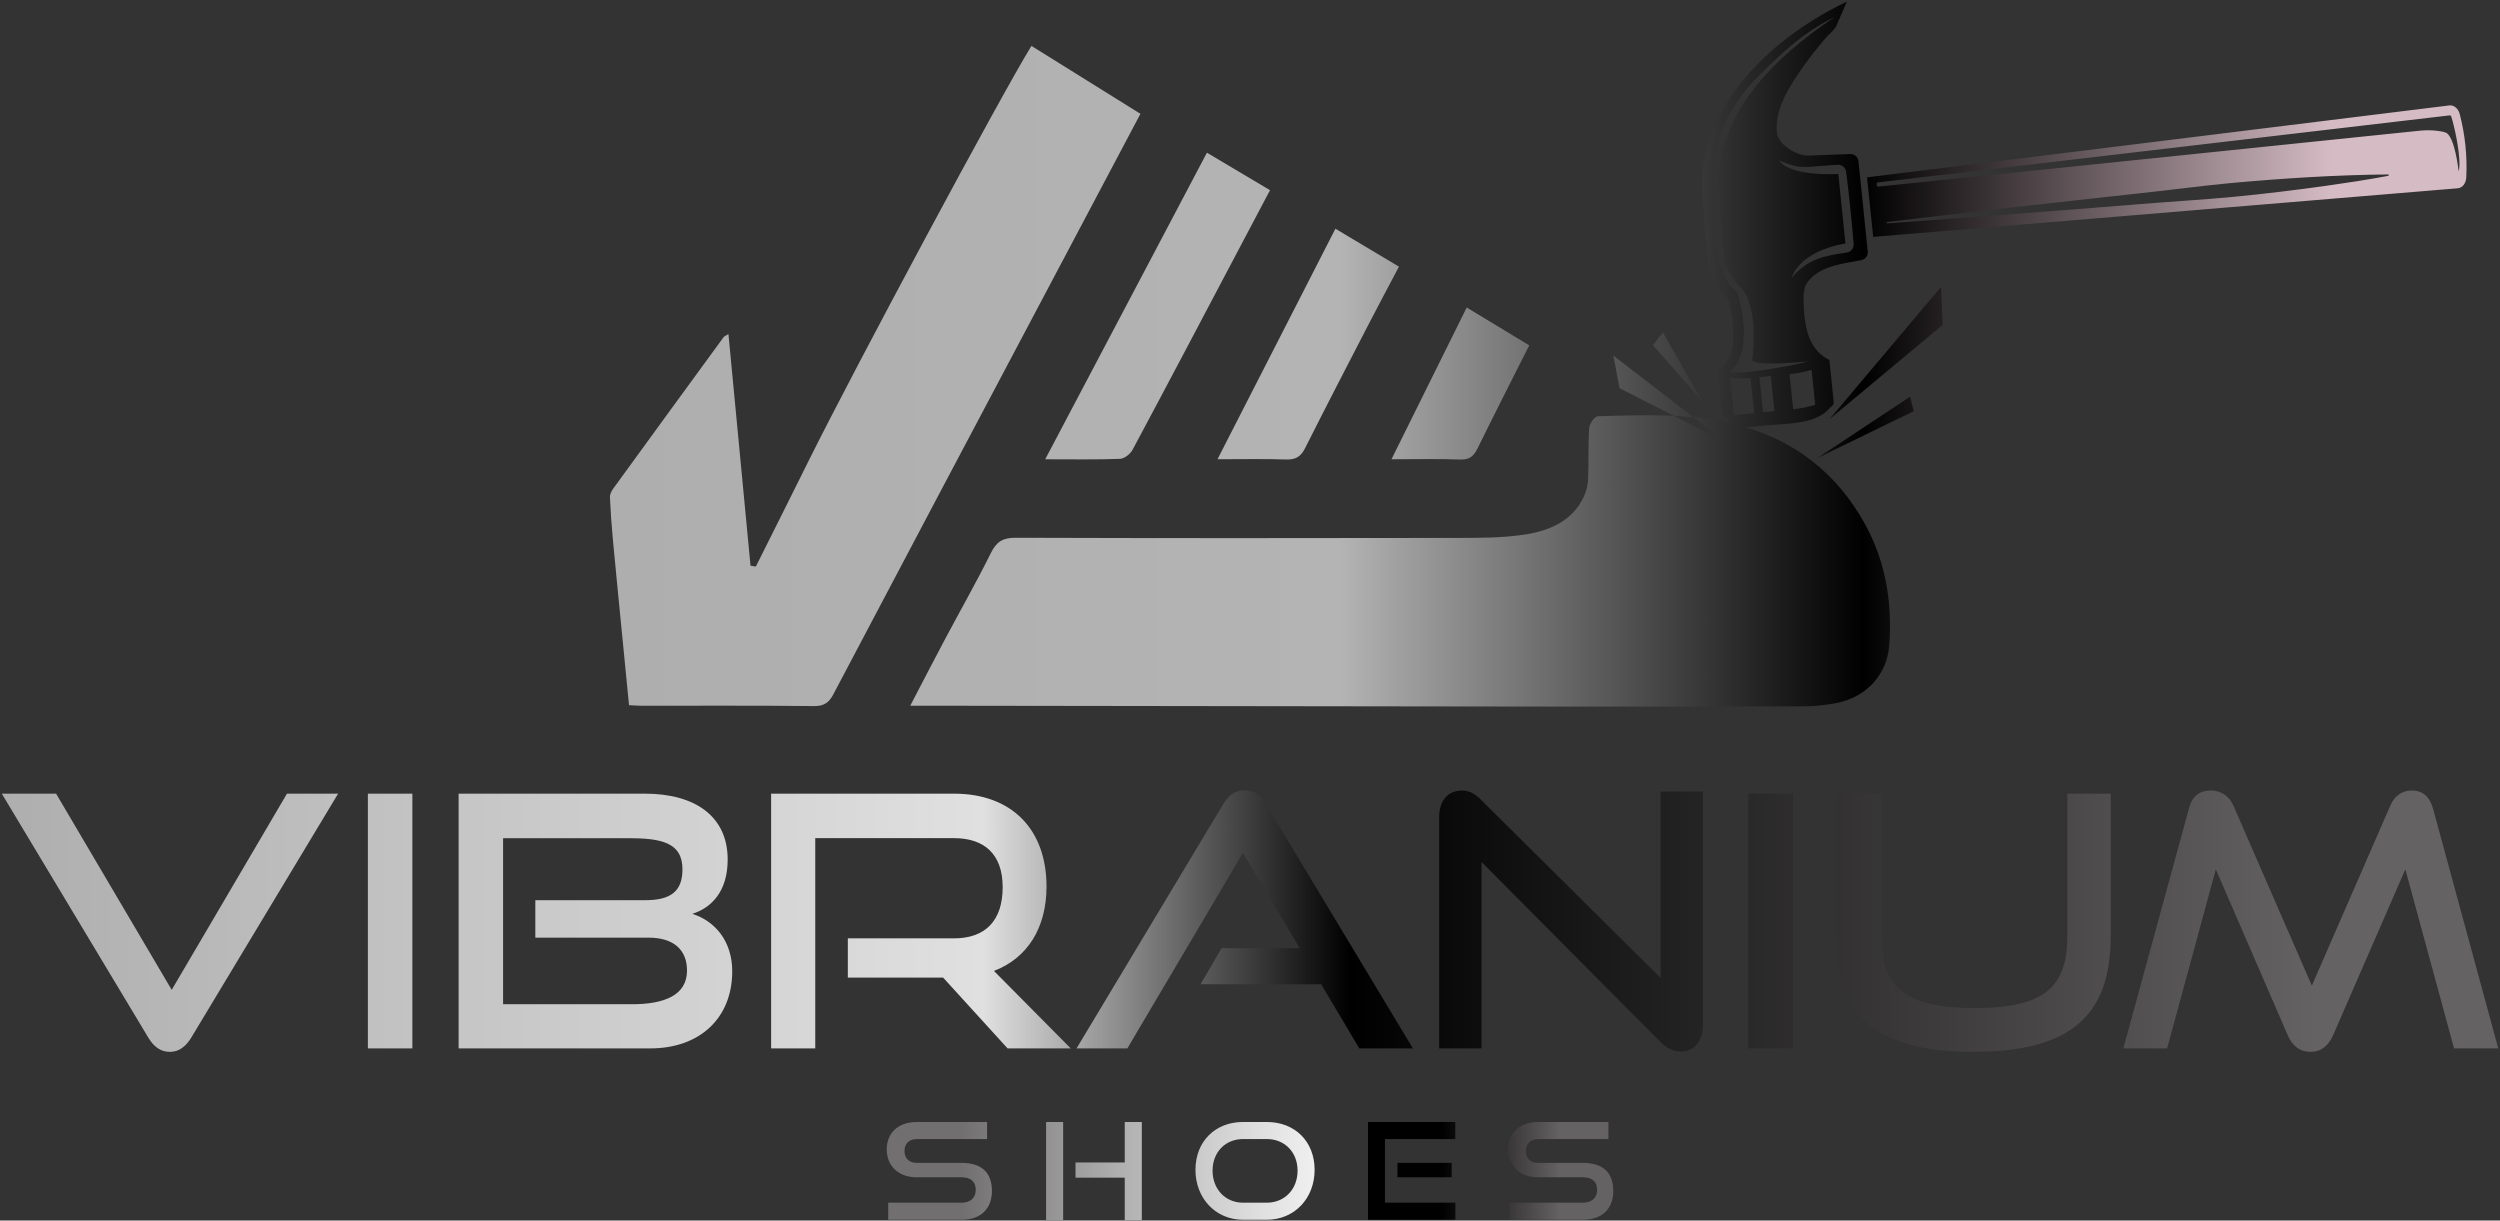
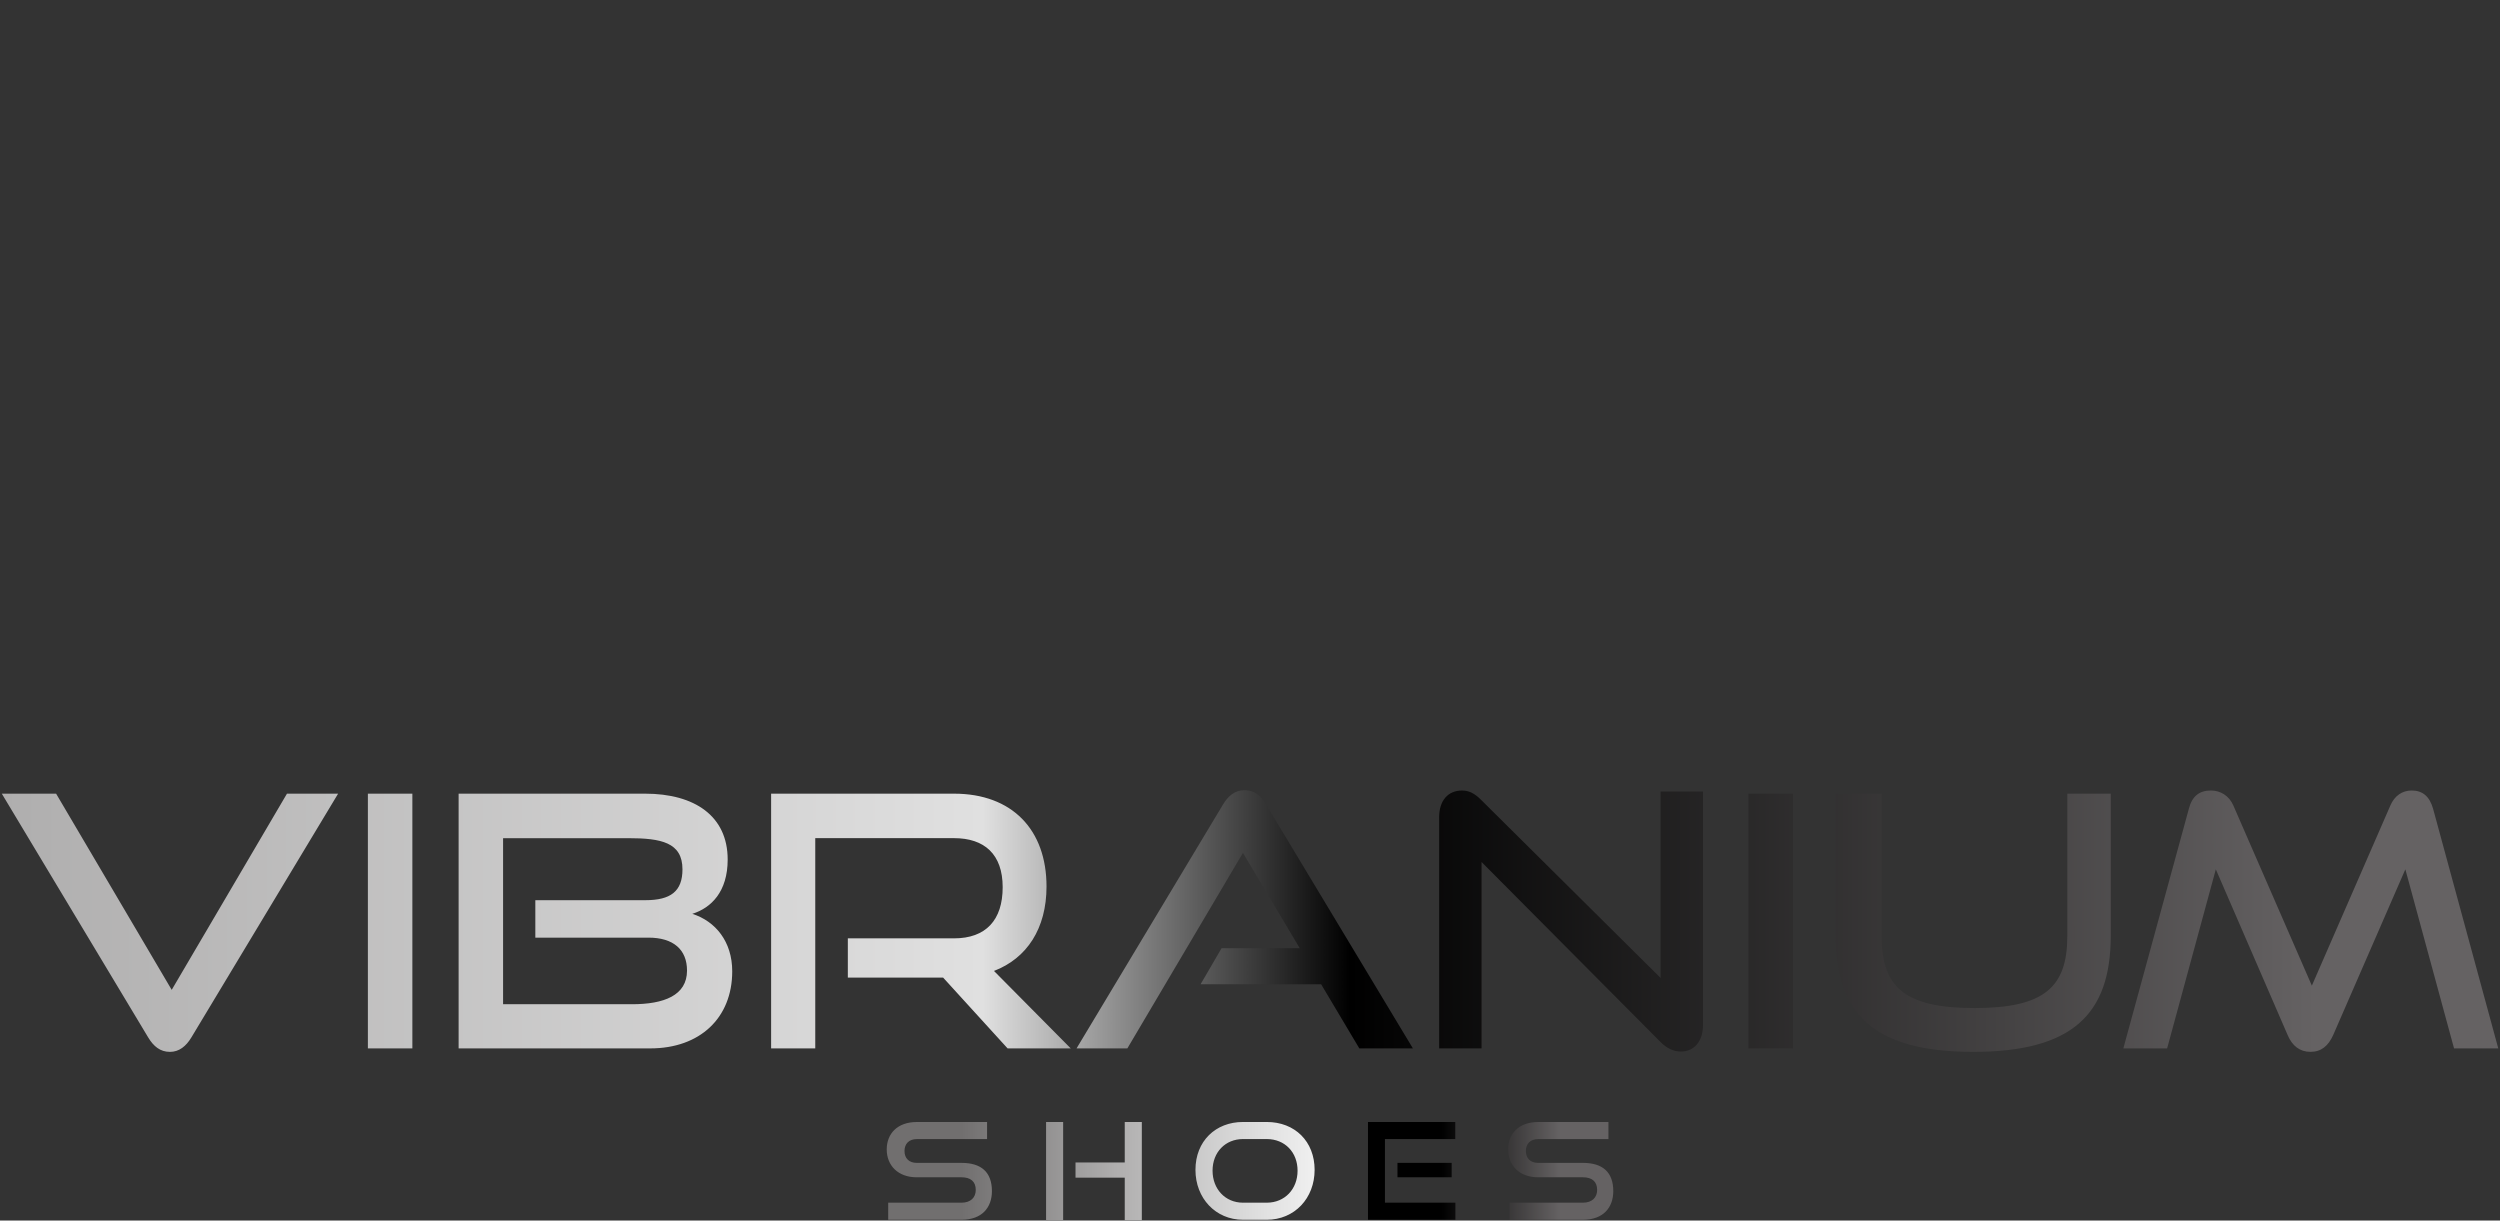
<svg xmlns="http://www.w3.org/2000/svg" width="934" height="456" viewBox="0 0 934 456" fill="none">
  <rect x="0" y="0" width="934" height="456" fill="#333333" stroke="none" />
  <path d="M331.831 455.702V449.322H359.211C362.631 449.322 364.541 447.412 364.541 444.552C364.541 441.432 362.631 439.832 359.211 439.832H342.431C335.551 439.832 331.281 435.462 331.281 429.432C331.281 423.552 335.251 419.182 342.541 419.182H368.771V425.562H342.541C339.631 425.562 337.921 427.272 337.921 430.032C337.921 432.792 339.681 434.452 342.491 434.452H359.221C366.611 434.452 370.581 437.922 370.581 445.002C370.581 451.132 366.861 455.702 359.221 455.702H331.831ZM390.811 455.852V419.172H397.191V455.852H390.811ZM420.201 455.852V439.972H401.811V434.292H420.201V419.172H426.581V455.852H420.201ZM464.361 455.702C454.161 455.702 446.621 447.662 446.621 437.062C446.621 426.312 454.161 419.172 464.361 419.172H473.251C483.801 419.172 491.141 426.462 491.141 437.062C491.141 447.662 483.651 455.702 473.251 455.702H464.361ZM473.261 449.322C479.991 449.322 484.771 444.252 484.771 437.362C484.771 430.472 480.001 425.552 473.261 425.552H464.371C457.841 425.552 453.011 430.422 453.011 437.362C453.011 444.242 457.781 449.322 464.371 449.322H473.261ZM511.081 455.702V419.172H543.691V425.552H517.411V449.322H543.741V455.702H511.081ZM522.091 439.822V434.442H542.341V439.822H522.091ZM563.981 455.702V449.322H591.361C594.781 449.322 596.691 447.412 596.691 444.552C596.691 441.432 594.781 439.832 591.361 439.832H574.581C567.701 439.832 563.431 435.462 563.431 429.432C563.431 423.552 567.401 419.182 574.681 419.182H600.911V425.562H574.681C571.771 425.562 570.061 427.272 570.061 430.032C570.061 432.792 571.821 434.452 574.631 434.452H591.361C598.751 434.452 602.721 437.922 602.721 445.002C602.721 451.132 599.001 455.702 591.361 455.702H563.981Z" fill="url(#paint0_linear_4871_2)" />
  <path d="M0.67 296.511H20.96L64.15 369.811L107.21 296.511H126.32L71.48 387.611C69.52 390.881 66.9 392.981 63.5 392.981C59.83 392.981 57.35 390.881 55.38 387.611L0.67 296.511ZM137.44 391.671V296.511H154.06V391.671H137.44ZM171.34 391.671V296.511H240.97C259.56 296.511 271.86 304.891 271.86 321.121C271.86 333.161 265.71 339.181 258.64 341.411C267.28 344.161 273.56 351.751 273.56 362.881C273.56 380.291 261.52 391.681 242.93 391.681H171.34V391.671ZM200 350.311V336.311H241.1C250.52 336.311 254.97 333.041 254.97 324.791C254.97 314.711 246.99 313.141 234.68 313.141H187.95V375.181H236.12C248.03 375.181 256.67 371.911 256.67 362.611C256.67 354.761 251.57 350.301 242.27 350.301H200V350.311ZM376.43 391.671L352.35 365.231H316.75V350.571H356.41C368.32 350.571 374.6 343.761 374.6 331.461C374.6 319.151 367.79 313.131 356.41 313.131H304.58V391.671H288.09V296.511H356.42C378.15 296.511 390.98 309.991 390.98 331.201C390.98 346.911 383.65 358.031 371.35 362.741L400.02 391.671H376.43ZM507.84 391.671L493.57 367.721H448.54L456.39 354.241H485.58L464.37 318.641L421.18 391.681H402.2L456.91 300.581C458.87 297.311 461.36 295.211 465.03 295.211C468.7 295.211 471.05 297.311 473.02 300.581L527.86 391.681H507.84V391.671ZM553.51 322.041V391.681H537.67V305.291C537.67 299.141 540.94 295.341 546.18 295.341C548.67 295.341 550.76 296.261 553.25 298.741L620.4 365.361V295.721H636.24V382.901C636.24 389.181 632.84 392.851 627.99 392.851C625.24 392.851 622.75 391.671 620.4 389.321L553.51 322.041ZM653.23 391.671V296.511H669.85V391.671H653.23ZM772.34 296.511H788.57V349.651C788.57 379.101 774.04 392.981 737.13 392.981C700.48 392.981 685.82 379.101 685.82 349.651V296.511H702.97V349.651C702.97 368.761 711.48 376.611 737.66 376.611C763.84 376.611 772.35 368.761 772.35 349.651V296.511H772.34ZM916.83 391.671L898.64 324.781L871.68 386.691C869.85 390.751 867.23 392.971 863.17 392.971C859.24 392.971 856.36 390.751 854.66 386.691L827.83 324.781L809.64 391.671H793.28L817.76 302.141C818.94 297.561 821.55 295.331 826.01 295.331C829.54 295.331 832.82 297.291 834.39 300.961L863.71 368.241L893.03 300.961C894.6 297.291 897.48 295.331 901.02 295.331C905.08 295.331 907.7 297.551 909 302.141L933.35 391.671H916.83Z" fill="url(#paint1_linear_4871_2)" />
-   <path d="M340.059 263.669C344.579 255.019 348.619 247.149 352.779 239.329C358.579 228.409 364.709 217.659 370.199 206.589C372.289 202.379 374.639 200.899 379.369 200.909C433.879 201.089 488.379 201.079 542.889 200.969C551.969 200.949 561.179 201.069 570.089 199.639C578.889 198.219 587.329 194.729 591.629 185.759C592.609 183.719 593.219 181.329 593.309 179.059C593.579 172.649 593.289 166.219 593.719 159.829C593.829 158.259 595.809 155.549 596.989 155.509C614.319 155.009 631.849 154.329 648.709 158.639C669.859 164.039 686.189 176.469 696.879 196.019C704.649 210.239 706.999 225.429 705.809 241.229C704.979 252.269 697.009 260.529 686.139 262.639C682.229 263.399 678.189 263.859 674.209 263.879C645.689 264.009 617.169 264.029 588.649 263.989C506.989 263.899 425.319 263.769 343.659 263.649C342.839 263.669 342.009 263.669 340.059 263.669ZM301.859 172.659C295.409 185.679 288.879 198.659 282.379 211.659C281.719 211.559 281.049 211.449 280.389 211.349C277.659 182.659 274.929 153.969 272.149 124.819C271.129 125.449 270.619 125.599 270.359 125.939C256.579 144.789 242.819 163.659 229.099 182.549C228.449 183.449 227.829 184.679 227.869 185.719C228.109 191.079 228.489 196.439 228.989 201.789C230.209 214.819 231.509 227.839 232.789 240.859C233.519 248.329 234.249 255.799 234.999 263.449C236.749 263.539 238.069 263.659 239.389 263.659C260.989 263.679 282.589 263.559 304.189 263.789C307.839 263.829 309.729 262.439 311.249 259.559C324.209 234.979 337.169 210.409 350.169 185.859C375.349 138.289 400.539 90.719 426.069 42.519C412.799 34.249 399.439 25.929 385.349 17.149C374.489 34.629 318.979 138.099 301.859 172.659ZM418.469 171.419C420.109 171.359 422.319 169.559 423.159 167.979C436.209 143.609 449.069 119.149 461.979 94.709C466.099 86.909 470.219 79.119 474.479 71.049C466.279 66.179 458.609 61.619 450.909 57.039C430.709 95.339 410.839 133.009 390.489 171.589C400.639 171.579 409.559 171.759 418.469 171.419ZM480.459 171.659C483.999 171.779 485.959 170.659 487.559 167.479C495.399 151.889 503.429 136.399 511.439 120.909C515.109 113.809 518.889 106.759 522.659 99.619C514.449 94.719 506.729 90.119 498.909 85.449C484.259 114.089 469.749 142.449 454.859 171.569C464.009 171.569 472.239 171.389 480.459 171.659ZM545.479 171.679C548.949 171.809 550.559 170.479 551.989 167.579C558.219 154.889 564.649 142.289 571.329 129.019C563.659 124.369 555.969 119.719 547.969 114.879C538.679 133.609 529.469 152.189 519.859 171.579C528.989 171.579 537.239 171.369 545.479 171.679ZM918.899 42.429C918.879 42.369 918.859 42.309 918.839 42.239C918.819 42.179 918.799 42.119 918.769 42.059C918.749 41.999 918.719 41.939 918.699 41.879C918.669 41.819 918.649 41.759 918.619 41.699C918.599 41.649 918.569 41.589 918.539 41.539C918.539 41.529 918.529 41.519 918.529 41.519C918.499 41.469 918.469 41.419 918.449 41.369C918.419 41.319 918.399 41.279 918.369 41.229C918.359 41.219 918.359 41.209 918.349 41.199C918.319 41.149 918.289 41.109 918.259 41.059C918.229 41.019 918.199 40.979 918.179 40.939C918.159 40.919 918.149 40.899 918.139 40.879C918.109 40.839 918.079 40.799 918.049 40.769C918.009 40.719 917.979 40.679 917.939 40.629C917.899 40.589 917.859 40.539 917.819 40.499C917.799 40.479 917.769 40.449 917.749 40.419C917.719 40.389 917.689 40.359 917.659 40.329C917.639 40.309 917.609 40.279 917.579 40.259C917.539 40.219 917.489 40.189 917.449 40.149C917.429 40.129 917.409 40.119 917.379 40.099C917.309 40.049 917.249 39.999 917.179 39.949C917.149 39.929 917.119 39.909 917.089 39.889C917.059 39.869 917.029 39.849 916.999 39.829C916.969 39.809 916.939 39.799 916.909 39.779C916.879 39.759 916.849 39.739 916.819 39.729C916.769 39.699 916.719 39.679 916.679 39.659C916.629 39.629 916.579 39.609 916.529 39.589C916.479 39.569 916.429 39.549 916.379 39.539C916.329 39.519 916.279 39.499 916.229 39.489C916.199 39.479 916.179 39.479 916.149 39.469C916.099 39.459 916.049 39.439 915.999 39.429C915.949 39.419 915.899 39.409 915.849 39.399C915.799 39.389 915.749 39.389 915.689 39.379C915.639 39.369 915.589 39.369 915.529 39.369C915.499 39.369 915.469 39.369 915.449 39.369C915.419 39.369 915.399 39.369 915.369 39.369C915.349 39.369 915.319 39.369 915.289 39.369C915.249 39.369 915.219 39.369 915.189 39.379C915.139 39.379 915.099 39.389 915.049 39.389C845.649 47.969 751.339 59.619 697.529 66.259L699.829 88.499C754.009 83.999 848.389 76.139 918.239 70.339C919.959 70.199 921.289 68.499 921.399 66.309L921.409 66.179C921.789 58.289 920.959 50.309 918.969 42.669L918.949 42.609C918.939 42.559 918.919 42.489 918.899 42.429ZM892.399 65.669C884.659 67.119 876.889 68.309 869.109 69.409C857.439 71.029 845.759 72.469 834.029 73.579C822.349 74.659 810.499 75.349 798.819 76.309C768.409 78.779 735.239 81.329 704.909 83.459L704.859 82.959C735.019 79.349 768.129 75.619 798.439 72.319C810.089 71.069 821.869 69.509 833.539 68.379C853.099 66.609 872.699 65.349 892.359 65.169L892.399 65.669ZM916.849 47.499C916.849 47.499 919.759 59.229 918.559 64.069C918.529 63.829 917.139 50.809 913.679 49.509C912.999 49.249 911.969 49.049 910.759 48.899C908.529 48.609 906.259 48.599 904.019 48.829L701.729 69.729C701.459 69.759 701.219 69.539 701.179 69.229L701.129 68.759C701.099 68.459 701.289 68.199 701.549 68.159C755.819 61.799 847.239 51.079 915.069 43.119C915.379 43.079 915.669 43.219 915.749 43.449C915.749 43.449 915.749 43.459 915.759 43.459C916.199 44.789 916.559 46.139 916.849 47.499ZM671.039 101.249L671.019 101.279C671.029 101.269 671.039 101.249 671.049 101.239L671.039 101.249ZM671.039 101.249L671.019 101.279C671.029 101.269 671.039 101.249 671.049 101.239L671.039 101.249ZM636.379 76.629C636.559 81.319 636.919 86.209 637.469 91.569C637.869 98.909 639.609 106.739 645.569 111.689C647.239 117.149 647.829 122.959 647.319 128.659C647.049 132.639 644.729 136.189 641.749 138.809L643.359 154.359C643.439 155.219 644.109 155.969 644.949 156.159C647.429 160.949 652.949 159.539 657.419 159.189C665.479 158.029 678.269 159.259 683.799 152.169C684.629 151.839 685.169 150.939 685.069 150.049L683.459 134.479C676.579 131.109 674.739 124.329 674.049 117.289C673.899 113.729 673.249 109.749 674.639 106.429C678.669 99.469 688.309 98.509 695.409 97.179C696.929 96.879 697.959 95.499 697.799 93.959L694.309 60.199C694.149 58.649 692.799 57.479 691.239 57.539C676.469 58.099 676.209 58.109 676.209 58.109C671.499 58.589 664.179 53.949 663.849 49.559C663.069 41.929 667.059 34.789 671.119 28.649C673.309 25.329 675.609 22.109 678.089 18.999C679.399 17.359 680.749 15.739 682.109 14.149C683.239 12.829 685.389 11.169 686.079 9.589L689.999 0.609C660.279 14.649 631.529 42.799 636.379 76.629ZM655.339 154.349L647.769 155.129L646.319 141.099L646.599 141.169C649.859 141.409 651.289 141.449 653.979 141.239L655.339 154.349ZM662.909 153.569L658.659 154.009L657.309 140.899L661.549 140.459L662.909 153.569ZM678.149 151.249C675.489 152.019 672.679 152.639 669.919 152.849L668.559 139.749C671.249 139.589 674.199 138.919 676.789 138.159L678.149 151.249ZM668.639 61.459C671.079 62.379 673.729 62.489 676.309 62.309C679.089 62.109 681.869 61.849 684.659 61.669C684.719 61.659 684.769 61.659 684.829 61.659C685.449 61.619 686.059 61.579 686.679 61.549C688.179 61.499 689.559 62.719 689.729 64.209C690.799 72.859 691.759 82.119 692.509 90.819C692.779 92.399 691.689 94.039 690.099 94.339C681.629 95.519 675.039 96.789 669.359 103.859C669.389 103.719 671.639 94.089 689.459 90.949L686.779 64.989C686.779 64.989 669.149 66.189 664.599 59.939C664.599 59.939 668.629 61.459 668.639 61.459ZM685.109 6.579C663.069 21.279 639.439 43.789 642.489 72.569C642.719 80.719 643.359 88.949 644.449 97.029C645.119 101.429 647.889 104.929 650.909 107.999V107.989C657.329 116.109 654.609 134.649 654.609 134.649C656.909 137.019 675.439 135.029 675.449 135.029C673.429 135.749 653.199 139.909 646.169 139.119C653.749 132.489 651.709 118.999 649.369 110.259C649.219 109.659 648.989 109.069 648.489 108.689C647.169 107.529 645.999 106.209 645.019 104.749C639.679 95.989 640.789 82.729 639.899 72.629C638.319 55.419 645.529 39.149 657.979 27.419C666.289 19.069 674.599 11.629 685.239 6.459C685.219 6.499 685.149 6.559 685.109 6.579ZM671.019 101.279C671.029 101.269 671.039 101.249 671.049 101.239L671.039 101.249L671.019 101.279ZM671.039 101.249L671.019 101.279C671.029 101.269 671.039 101.249 671.049 101.239L671.039 101.249ZM671.039 101.249L671.019 101.279C671.029 101.269 671.039 101.249 671.049 101.239L671.039 101.249ZM918.899 42.429C918.879 42.369 918.859 42.309 918.839 42.239C918.819 42.179 918.799 42.119 918.769 42.059C918.749 41.999 918.719 41.939 918.699 41.879C918.669 41.819 918.649 41.759 918.619 41.699C918.599 41.649 918.569 41.589 918.539 41.539C918.539 41.529 918.529 41.519 918.529 41.519C918.499 41.469 918.469 41.419 918.449 41.369C918.419 41.319 918.399 41.279 918.369 41.229C918.359 41.219 918.359 41.209 918.349 41.199C918.319 41.149 918.289 41.109 918.259 41.059C918.229 41.019 918.199 40.979 918.179 40.939C918.159 40.919 918.149 40.899 918.139 40.879C918.109 40.839 918.079 40.799 918.049 40.769C918.009 40.719 917.979 40.679 917.939 40.629C917.899 40.589 917.859 40.539 917.819 40.499C917.799 40.479 917.769 40.449 917.749 40.419C917.719 40.389 917.689 40.359 917.659 40.329C917.639 40.309 917.609 40.279 917.579 40.259C917.539 40.219 917.489 40.189 917.449 40.149C917.429 40.129 917.409 40.119 917.379 40.099C917.309 40.049 917.249 39.999 917.179 39.949C917.149 39.929 917.119 39.909 917.089 39.889C917.059 39.869 917.029 39.849 916.999 39.829C916.969 39.809 916.939 39.799 916.909 39.779C916.879 39.759 916.849 39.739 916.819 39.729C916.769 39.699 916.719 39.679 916.679 39.659C916.629 39.629 916.579 39.609 916.529 39.589C916.479 39.569 916.429 39.549 916.379 39.539C916.329 39.519 916.279 39.499 916.229 39.489C916.199 39.479 916.179 39.479 916.149 39.469C916.099 39.459 916.049 39.439 915.999 39.429C915.949 39.419 915.899 39.409 915.849 39.399C915.799 39.389 915.749 39.389 915.689 39.379C915.639 39.369 915.589 39.369 915.529 39.369C915.499 39.369 915.469 39.369 915.449 39.369C915.419 39.369 915.399 39.369 915.369 39.369C915.349 39.369 915.319 39.369 915.289 39.369C915.249 39.369 915.219 39.369 915.189 39.379C915.139 39.379 915.099 39.389 915.049 39.389C845.649 47.969 751.339 59.619 697.529 66.259L699.829 88.499C754.009 83.999 848.389 76.139 918.239 70.339C919.959 70.199 921.289 68.499 921.399 66.309L921.409 66.179C921.789 58.289 920.959 50.309 918.969 42.669L918.949 42.609C918.939 42.559 918.919 42.489 918.899 42.429ZM892.399 65.669C884.659 67.119 876.889 68.309 869.109 69.409C857.439 71.029 845.759 72.469 834.029 73.579C822.349 74.659 810.499 75.349 798.819 76.309C768.409 78.779 735.239 81.329 704.909 83.459L704.859 82.959C735.019 79.349 768.129 75.619 798.439 72.319C810.089 71.069 821.869 69.509 833.539 68.379C853.099 66.609 872.699 65.349 892.359 65.169L892.399 65.669ZM916.849 47.499C916.849 47.499 919.759 59.229 918.559 64.069C918.529 63.829 917.139 50.809 913.679 49.509C912.999 49.249 911.969 49.049 910.759 48.899C908.529 48.609 906.259 48.599 904.019 48.829L701.729 69.729C701.459 69.759 701.219 69.539 701.179 69.229L701.129 68.759C701.099 68.459 701.289 68.199 701.549 68.159C755.819 61.799 847.239 51.079 915.069 43.119C915.379 43.079 915.669 43.219 915.749 43.449C915.749 43.449 915.749 43.459 915.759 43.459C916.199 44.789 916.559 46.139 916.849 47.499ZM673.669 98.469L673.659 98.489C673.659 98.479 673.669 98.469 673.669 98.469ZM636.379 76.629C636.559 81.319 636.919 86.209 637.469 91.569C637.869 98.909 639.609 106.739 645.569 111.689C647.239 117.149 647.829 122.959 647.319 128.659C647.049 132.639 644.729 136.189 641.749 138.809L643.359 154.359C643.439 155.219 644.109 155.969 644.949 156.159C647.429 160.949 652.949 159.539 657.419 159.189C665.479 158.029 678.269 159.259 683.799 152.169C684.629 151.839 685.169 150.939 685.069 150.049L683.459 134.479C676.579 131.109 674.739 124.329 674.049 117.289C673.899 113.729 673.249 109.749 674.639 106.429C678.669 99.469 688.309 98.509 695.409 97.179C696.929 96.879 697.959 95.499 697.799 93.959L694.309 60.199C694.149 58.649 692.799 57.479 691.239 57.539C676.469 58.099 676.209 58.109 676.209 58.109C671.499 58.589 664.179 53.949 663.849 49.559C663.069 41.929 667.059 34.789 671.119 28.649C673.309 25.329 675.609 22.109 678.089 18.999C679.399 17.359 680.749 15.739 682.109 14.149C683.239 12.829 685.389 11.169 686.079 9.589L689.999 0.609C660.279 14.649 631.529 42.799 636.379 76.629ZM655.339 154.349L647.769 155.129L646.319 141.099L646.599 141.169C649.859 141.409 651.289 141.449 653.979 141.239L655.339 154.349ZM662.909 153.569L658.659 154.009L657.309 140.899L661.549 140.459L662.909 153.569ZM678.149 151.249C675.489 152.019 672.679 152.639 669.919 152.849L668.559 139.749C671.249 139.589 674.199 138.919 676.789 138.159L678.149 151.249ZM668.639 61.459C671.079 62.379 673.729 62.489 676.309 62.309C679.089 62.109 681.869 61.849 684.659 61.669C684.719 61.659 684.769 61.659 684.829 61.659C685.449 61.619 686.059 61.579 686.679 61.549C688.179 61.499 689.559 62.719 689.729 64.209C690.799 72.859 691.759 82.119 692.509 90.819C692.779 92.399 691.689 94.039 690.099 94.339C681.629 95.519 675.039 96.789 669.359 103.859C669.389 103.719 671.639 94.089 689.459 90.949L686.779 64.989C686.779 64.989 669.149 66.189 664.599 59.939C664.599 59.939 668.629 61.459 668.639 61.459ZM685.109 6.579C663.069 21.279 639.439 43.789 642.489 72.569C642.719 80.719 643.359 88.949 644.449 97.029C645.119 101.429 647.889 104.929 650.909 107.999V107.989C657.329 116.109 654.609 134.649 654.609 134.649C656.909 137.019 675.439 135.029 675.449 135.029C673.429 135.749 653.199 139.909 646.169 139.119C653.749 132.489 651.709 118.999 649.369 110.259C649.219 109.659 648.989 109.069 648.489 108.689C647.169 107.529 645.999 106.209 645.019 104.749C639.679 95.989 640.789 82.729 639.899 72.629C638.319 55.419 645.529 39.149 657.979 27.419C666.289 19.069 674.599 11.629 685.239 6.459C685.219 6.499 685.149 6.559 685.109 6.579ZM671.039 101.259L671.019 101.289C671.029 101.279 671.039 101.259 671.049 101.249L671.039 101.259ZM635.839 149.749L621.259 124.159L617.569 128.959L635.839 149.749ZM602.739 132.819L605.049 145.039L644.749 165.189L602.739 132.819ZM714.989 153.619L713.579 148.239L679.039 171.089L714.989 153.619ZM725.779 121.389L725.159 107.209L683.489 156.619L725.779 121.389Z" fill="url(#paint2_linear_4871_2)" />
  <defs>
    <linearGradient id="paint0_linear_4871_2" x1="331.277" y1="437.51" x2="602.726" y2="437.51" gradientUnits="userSpaceOnUse">
      <stop offset="0.103" stop-color="#716F6F" />
      <stop offset="0.315" stop-color="#AFAEAE" />
      <stop offset="0.517" stop-color="#E0E0E0" />
      <stop offset="0.648" stop-color="#FCFCFC" />
      <stop offset="0.65" />
      <stop offset="0.764" />
      <stop offset="0.927" stop-color="#656263" />
    </linearGradient>
    <linearGradient id="paint1_linear_4871_2" x1="0.671" y1="344.094" x2="933.328" y2="344.094" gradientUnits="userSpaceOnUse">
      <stop stop-color="#AFAEAE" />
      <stop offset="0.393" stop-color="#E0E0E0" />
      <stop offset="0.54" />
      <stop offset="0.927" stop-color="#656263" />
    </linearGradient>
    <linearGradient id="paint2_linear_4871_2" x1="227.888" y1="132.315" x2="921.502" y2="132.315" gradientUnits="userSpaceOnUse">
      <stop stop-color="#AFAEAE" />
      <stop offset="0.393" stop-color="#B5B4B4" />
      <stop offset="0.675" />
      <stop offset="0.927" stop-color="#D5BBC4" />
    </linearGradient>
  </defs>
</svg>